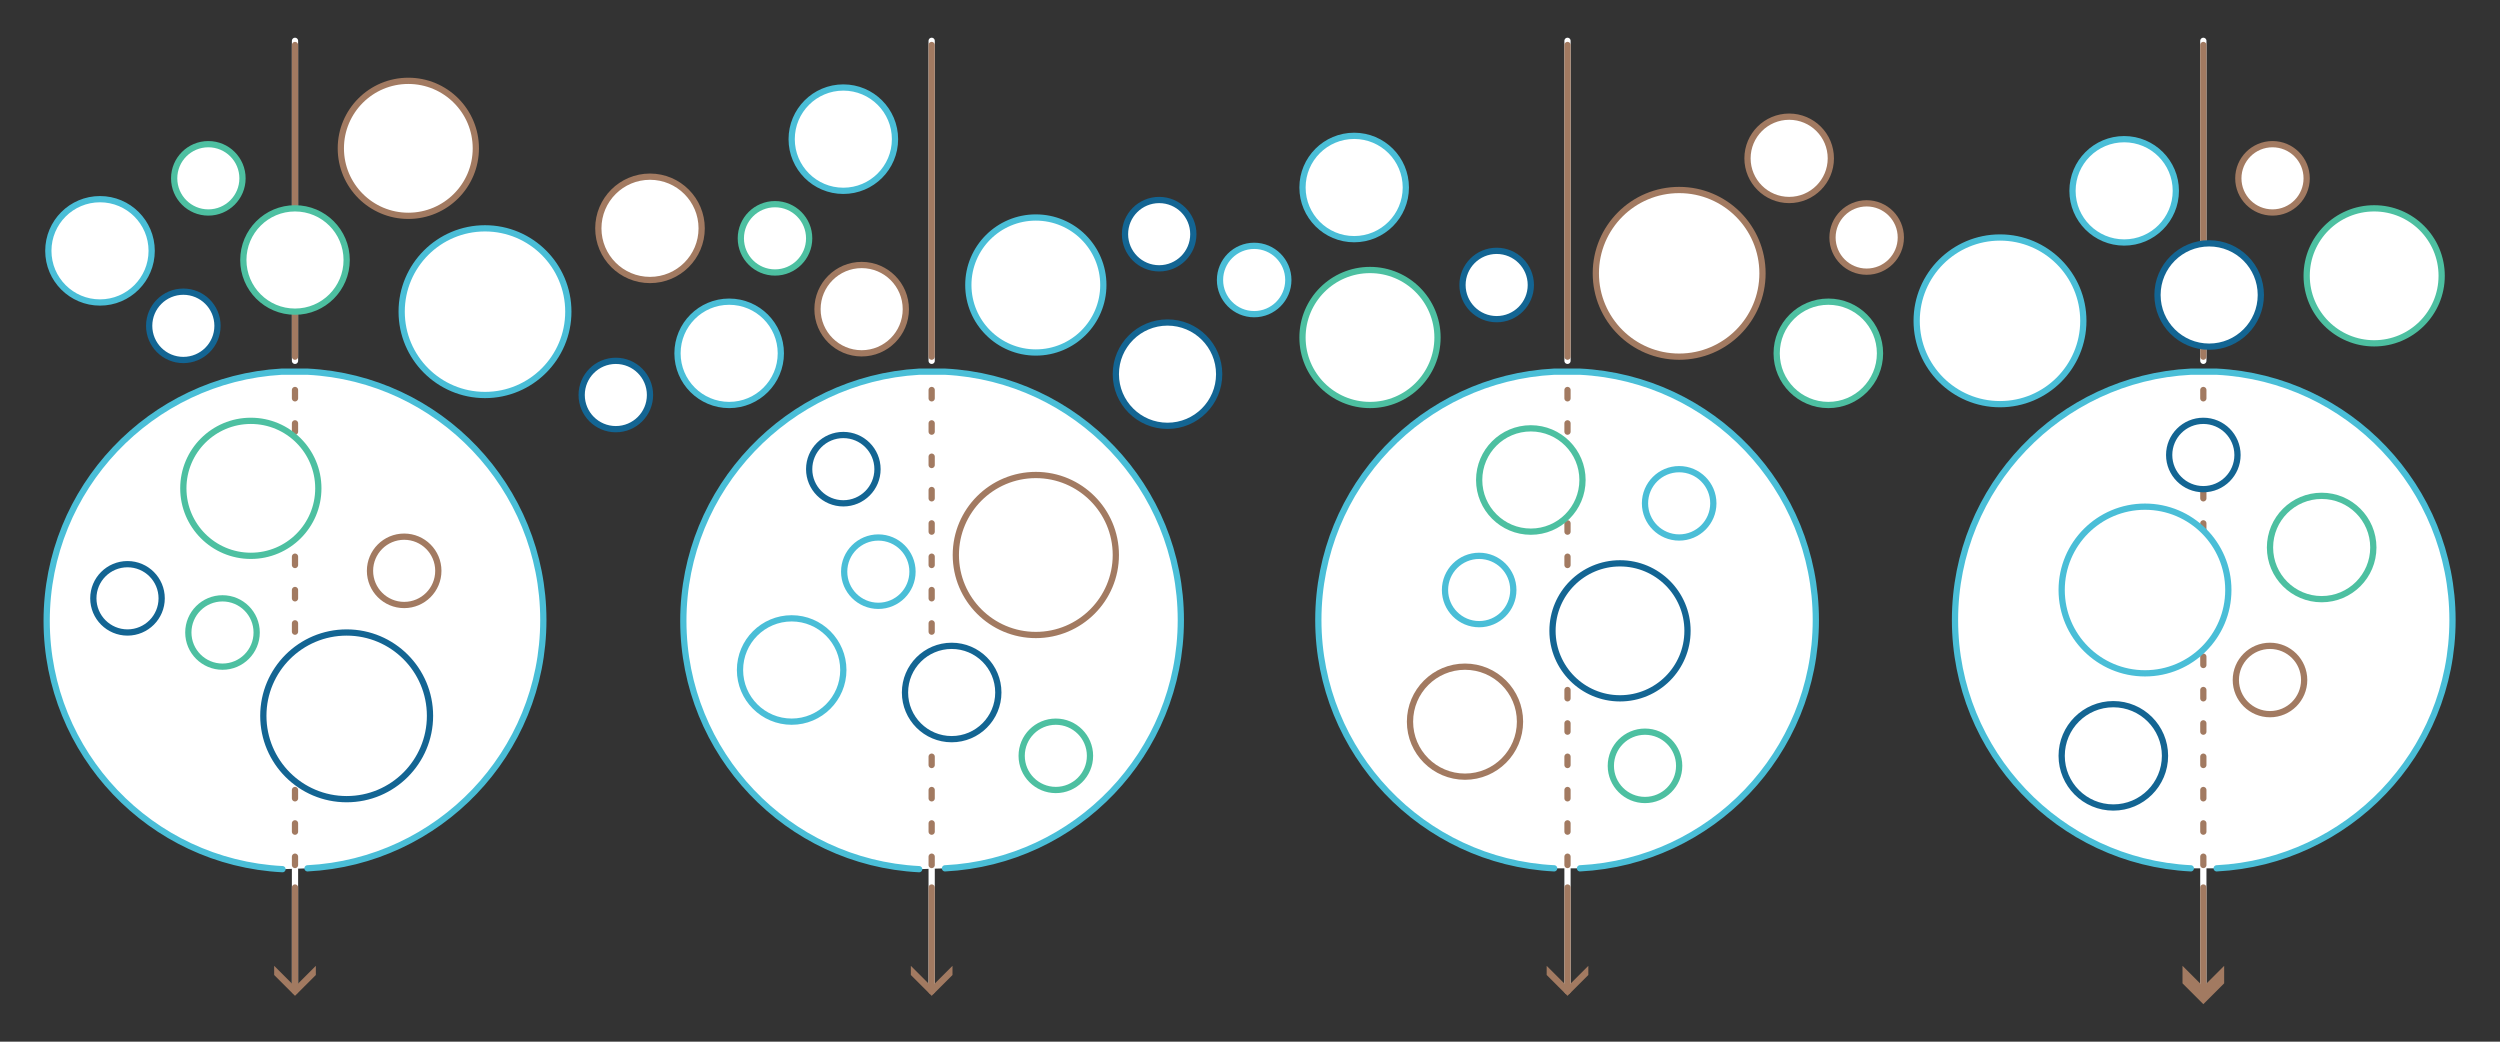
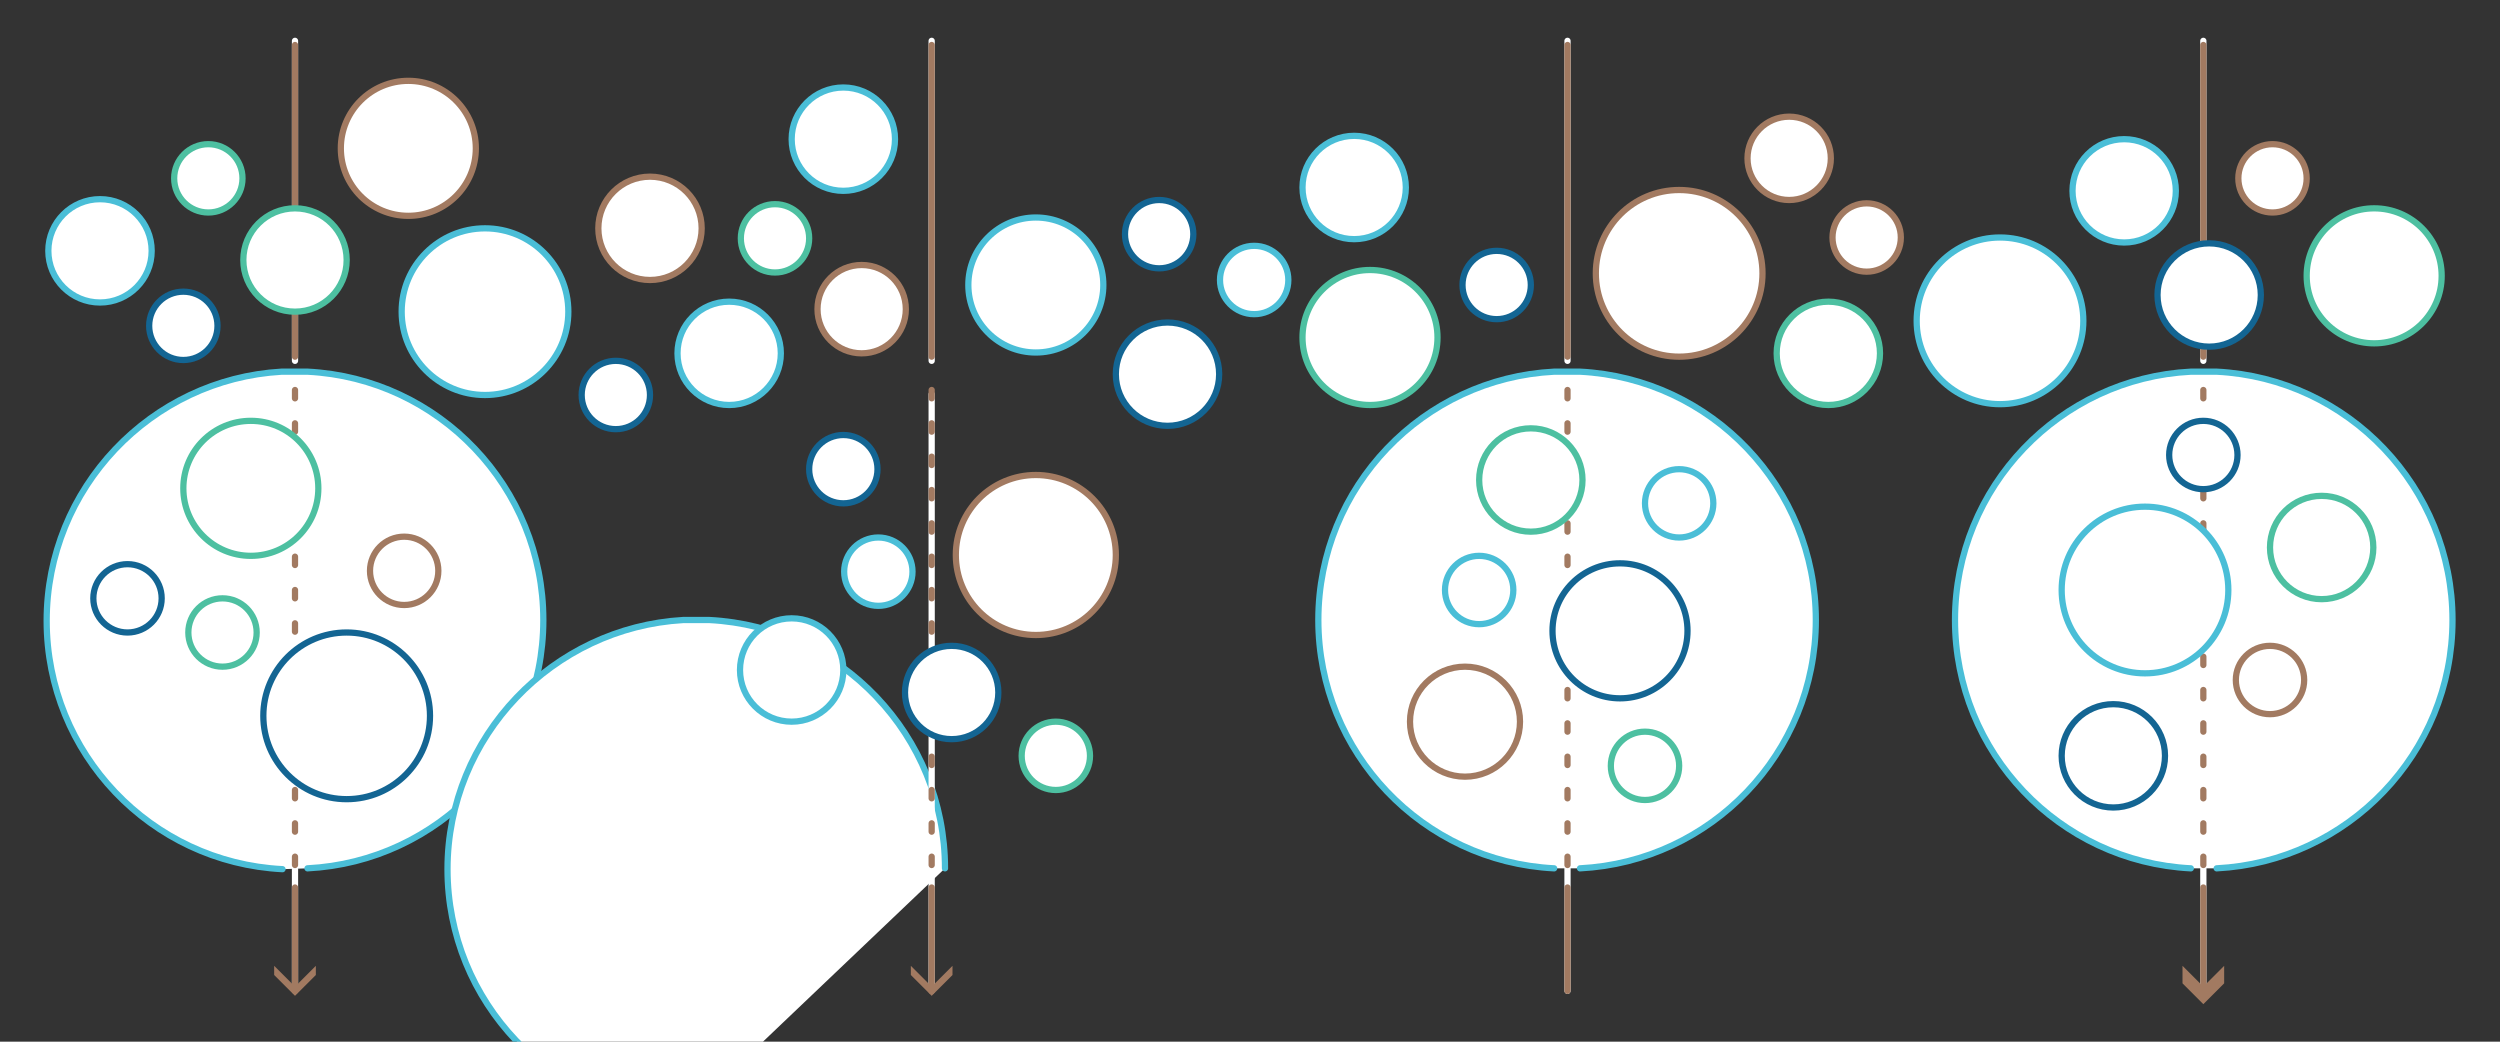
<svg xmlns="http://www.w3.org/2000/svg" version="1.1" id="Layer_1" x="0px" y="0px" viewBox="50 38 300 125" style="enable-background:new 50 38 300 125;" xml:space="preserve">
  <rect x="50" y="38" width="300" height="125" fill="#333333" stroke="none" />
  <style type="text/css">
	.st0{fill:none;stroke:#FFFFFF;stroke-width:0.75;stroke-linecap:round;stroke-linejoin:round;stroke-miterlimit:10;}
	.st1{fill:none;stroke:#A27A61;stroke-width:0.75;stroke-linecap:round;stroke-linejoin:round;}
	.st2{fill:#FFFFFF;stroke:#4ABED7;stroke-width:0.75;stroke-linecap:round;stroke-linejoin:round;stroke-miterlimit:10;}
	.st3{fill:#A27A61;}
	.st4{fill:none;stroke:#A27A61;stroke-width:0.75;stroke-linecap:round;stroke-linejoin:round;stroke-dasharray:1,3;}
	.st5{fill:#FFFFFF;stroke:#A27A61;stroke-width:0.75;stroke-linecap:round;stroke-linejoin:round;stroke-miterlimit:10;}
	.st6{fill:#FFFFFF;stroke:#4DC0A1;stroke-width:0.75;stroke-linecap:round;stroke-linejoin:round;stroke-miterlimit:10;}
	.st7{fill:#FFFFFF;stroke:#136593;stroke-width:0.75;stroke-linecap:round;stroke-linejoin:round;stroke-miterlimit:10;}
</style>
  <g>
    <g>
      <line class="st0" x1="314.4" y1="42.9" x2="314.4" y2="81.3" />
      <line class="st1" x1="314.4" y1="43.4" x2="314.4" y2="80.8" />
      <g>
        <path class="st2" d="M316,142.2c15.7-0.8,28.3-13.8,28.3-29.8c0-15.9-12.5-29-28.3-29.8h-3.1c-15.7,0.8-28.3,13.8-28.3,29.8     c0,15.9,12.5,29,28.3,29.8" />
      </g>
      <line class="st0" x1="314.4" y1="85.3" x2="314.4" y2="156.9" />
      <line class="st1" x1="314.4" y1="144.5" x2="314.4" y2="156.9" />
      <g>
        <polygon class="st3" points="311.9,153.9 314.4,156.4 316.9,153.9 316.9,156 314.4,158.5 311.9,156    " />
      </g>
      <g>
        <line class="st4" x1="314.4" y1="84.8" x2="314.4" y2="142" />
      </g>
    </g>
    <g>
      <line class="st0" x1="238.1" y1="42.9" x2="238.1" y2="81.3" />
      <line class="st1" x1="238.1" y1="43.4" x2="238.1" y2="80.8" />
      <g>
        <path class="st2" d="M239.6,142.2c15.7-0.8,28.3-13.8,28.3-29.8c0-15.9-12.5-29-28.3-29.8h-3.1c-15.7,0.8-28.3,13.8-28.3,29.8     c0,15.9,12.5,29,28.3,29.8" />
      </g>
      <line class="st0" x1="238.1" y1="85.3" x2="238.1" y2="156.9" />
      <line class="st1" x1="238.1" y1="144.5" x2="238.1" y2="156.9" />
      <g>
-         <polygon class="st3" points="235.6,153.9 238.1,156.4 240.6,153.9 240.6,155 238.1,157.5 235.6,155    " />
-       </g>
+         </g>
      <g>
        <line class="st4" x1="238.1" y1="84.8" x2="238.1" y2="142" />
      </g>
    </g>
    <g>
      <line class="st0" x1="85.4" y1="42.9" x2="85.4" y2="81.3" />
      <line class="st1" x1="85.4" y1="43.4" x2="85.4" y2="80.8" />
      <g>
        <path class="st2" d="M86.9,142.2c15.7-0.8,28.3-13.8,28.3-29.8c0-15.9-12.5-29-28.3-29.8h-3.1c-15.7,0.9-28.2,14-28.2,29.9     s12.5,29,28.3,29.8" />
      </g>
      <line class="st0" x1="85.4" y1="85.3" x2="85.4" y2="156.9" />
      <line class="st1" x1="85.4" y1="144.5" x2="85.4" y2="156.9" />
      <g>
        <polygon class="st3" points="82.9,153.9 85.4,156.4 87.9,153.9 87.9,155 85.4,157.5 82.9,155    " />
      </g>
      <g>
        <line class="st4" x1="85.4" y1="84.8" x2="85.4" y2="142" />
      </g>
    </g>
    <g>
      <line class="st0" x1="161.8" y1="42.9" x2="161.8" y2="81.3" />
      <line class="st1" x1="161.8" y1="43.4" x2="161.8" y2="80.8" />
      <g>
-         <path class="st2" d="M163.4,142.2c15.7-0.8,28.3-13.8,28.3-29.8c0-15.9-12.5-29-28.3-29.8h-3.1c-15.7,0.9-28.3,14-28.3,29.9     s12.5,29,28.3,29.8" />
+         <path class="st2" d="M163.4,142.2c0-15.9-12.5-29-28.3-29.8h-3.1c-15.7,0.9-28.3,14-28.3,29.9     s12.5,29,28.3,29.8" />
      </g>
      <line class="st0" x1="161.8" y1="85.3" x2="161.8" y2="156.9" />
      <line class="st1" x1="161.8" y1="144.5" x2="161.8" y2="156.9" />
      <g>
        <polygon class="st3" points="159.3,153.9 161.8,156.4 164.3,153.9 164.3,155 161.8,157.5 159.3,155    " />
      </g>
      <g>
        <line class="st4" x1="161.8" y1="84.8" x2="161.8" y2="142" />
      </g>
    </g>
    <circle class="st5" cx="174.3" cy="104.6" r="9.6" />
    <circle class="st2" cx="307.4" cy="108.8" r="10" />
    <circle class="st2" cx="290" cy="76.5" r="10" />
    <circle class="st5" cx="251.5" cy="70.8" r="10" />
    <circle class="st2" cx="108.2" cy="75.4" r="10" />
    <circle class="st5" cx="225.8" cy="124.6" r="6.6" />
    <circle class="st2" cx="174.3" cy="72.2" r="8.1" />
    <circle class="st6" cx="214.4" cy="78.5" r="8.1" />
    <circle class="st5" cx="99" cy="55.8" r="8.1" />
    <circle class="st2" cx="151.2" cy="54.7" r="6.2" />
    <circle class="st7" cx="190.1" cy="82.9" r="6.2" />
    <circle class="st7" cx="315.1" cy="73.4" r="6.2" />
    <circle class="st7" cx="91.6" cy="123.9" r="10" />
    <circle class="st6" cx="269.4" cy="80.4" r="6.2" />
    <circle class="st6" cx="328.6" cy="103.7" r="6.2" />
    <circle class="st2" cx="304.9" cy="60.9" r="6.2" />
    <circle class="st6" cx="233.7" cy="95.6" r="6.2" />
    <circle class="st2" cx="212.5" cy="60.5" r="6.2" />
    <circle class="st7" cx="303.6" cy="128.7" r="6.2" />
    <circle class="st5" cx="264.7" cy="57" r="5" />
    <circle class="st2" cx="145" cy="118.4" r="6.2" />
    <circle class="st5" cx="153.4" cy="75.1" r="5.3" />
    <circle class="st2" cx="137.5" cy="80.4" r="6.2" />
    <circle class="st2" cx="62" cy="68.1" r="6.2" />
    <circle class="st5" cx="128" cy="65.4" r="6.2" />
    <circle class="st6" cx="85.4" cy="69.2" r="6.2" />
    <circle class="st5" cx="322.7" cy="59.4" r="4.1" />
    <circle class="st7" cx="314.4" cy="92.6" r="4.1" />
    <circle class="st2" cx="251.5" cy="98.4" r="4.1" />
    <circle class="st5" cx="274" cy="66.5" r="4.1" />
    <circle class="st2" cx="227.5" cy="108.8" r="4.1" />
    <circle class="st7" cx="229.6" cy="72.2" r="4.1" />
    <circle class="st7" cx="164.2" cy="121.1" r="5.6" />
    <circle class="st2" cx="200.5" cy="71.6" r="4.1" />
    <circle class="st7" cx="123.9" cy="85.4" r="4.1" />
    <circle class="st6" cx="176.7" cy="128.7" r="4.1" />
    <circle class="st5" cx="322.4" cy="119.6" r="4.1" />
    <circle class="st2" cx="155.4" cy="106.6" r="4.1" />
    <circle class="st7" cx="151.2" cy="94.3" r="4.1" />
    <circle class="st6" cx="247.4" cy="129.9" r="4.1" />
    <circle class="st6" cx="143" cy="66.6" r="4.1" />
    <circle class="st7" cx="189.1" cy="66.1" r="4.1" />
    <circle class="st7" cx="72" cy="77.1" r="4.1" />
    <circle class="st6" cx="75" cy="59.4" r="4.1" />
    <circle class="st5" cx="98.5" cy="106.5" r="4.1" />
    <circle class="st6" cx="76.7" cy="113.9" r="4.1" />
    <circle class="st7" cx="65.3" cy="109.8" r="4.1" />
    <circle class="st6" cx="334.9" cy="71.1" r="8.1" />
    <circle class="st6" cx="80.1" cy="96.6" r="8.1" />
    <circle class="st7" cx="244.4" cy="113.7" r="8.1" />
  </g>
</svg>